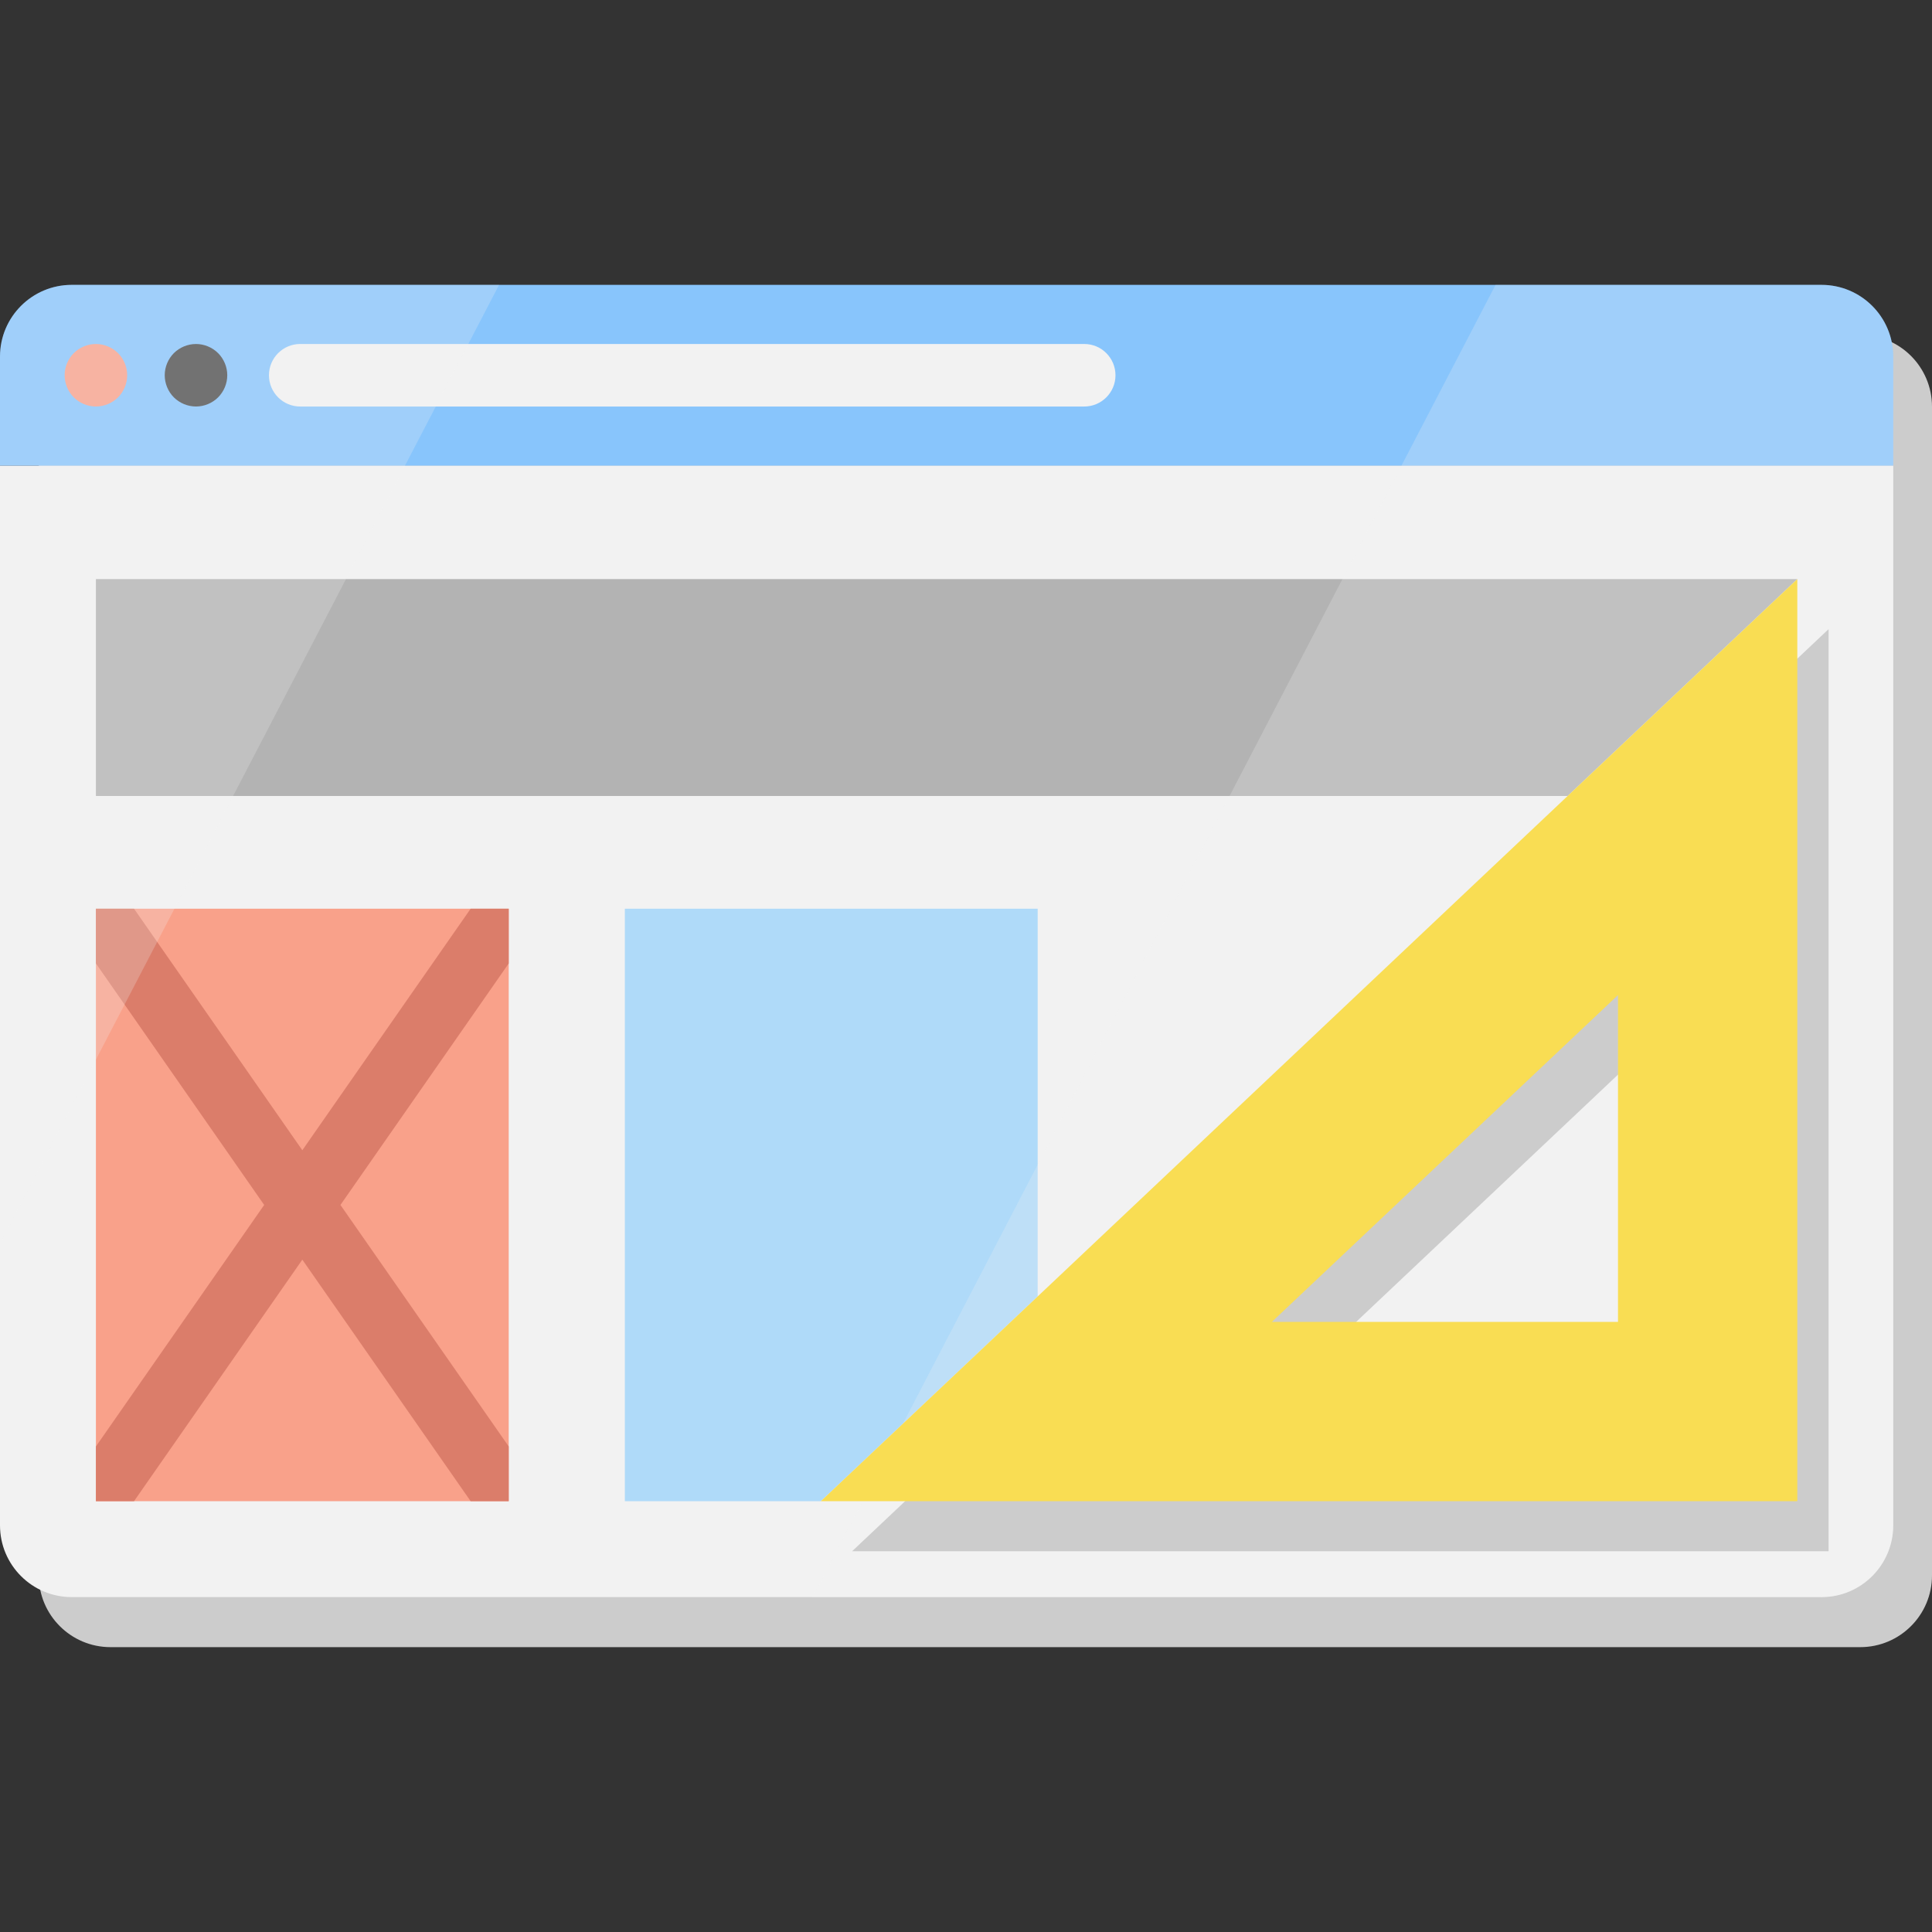
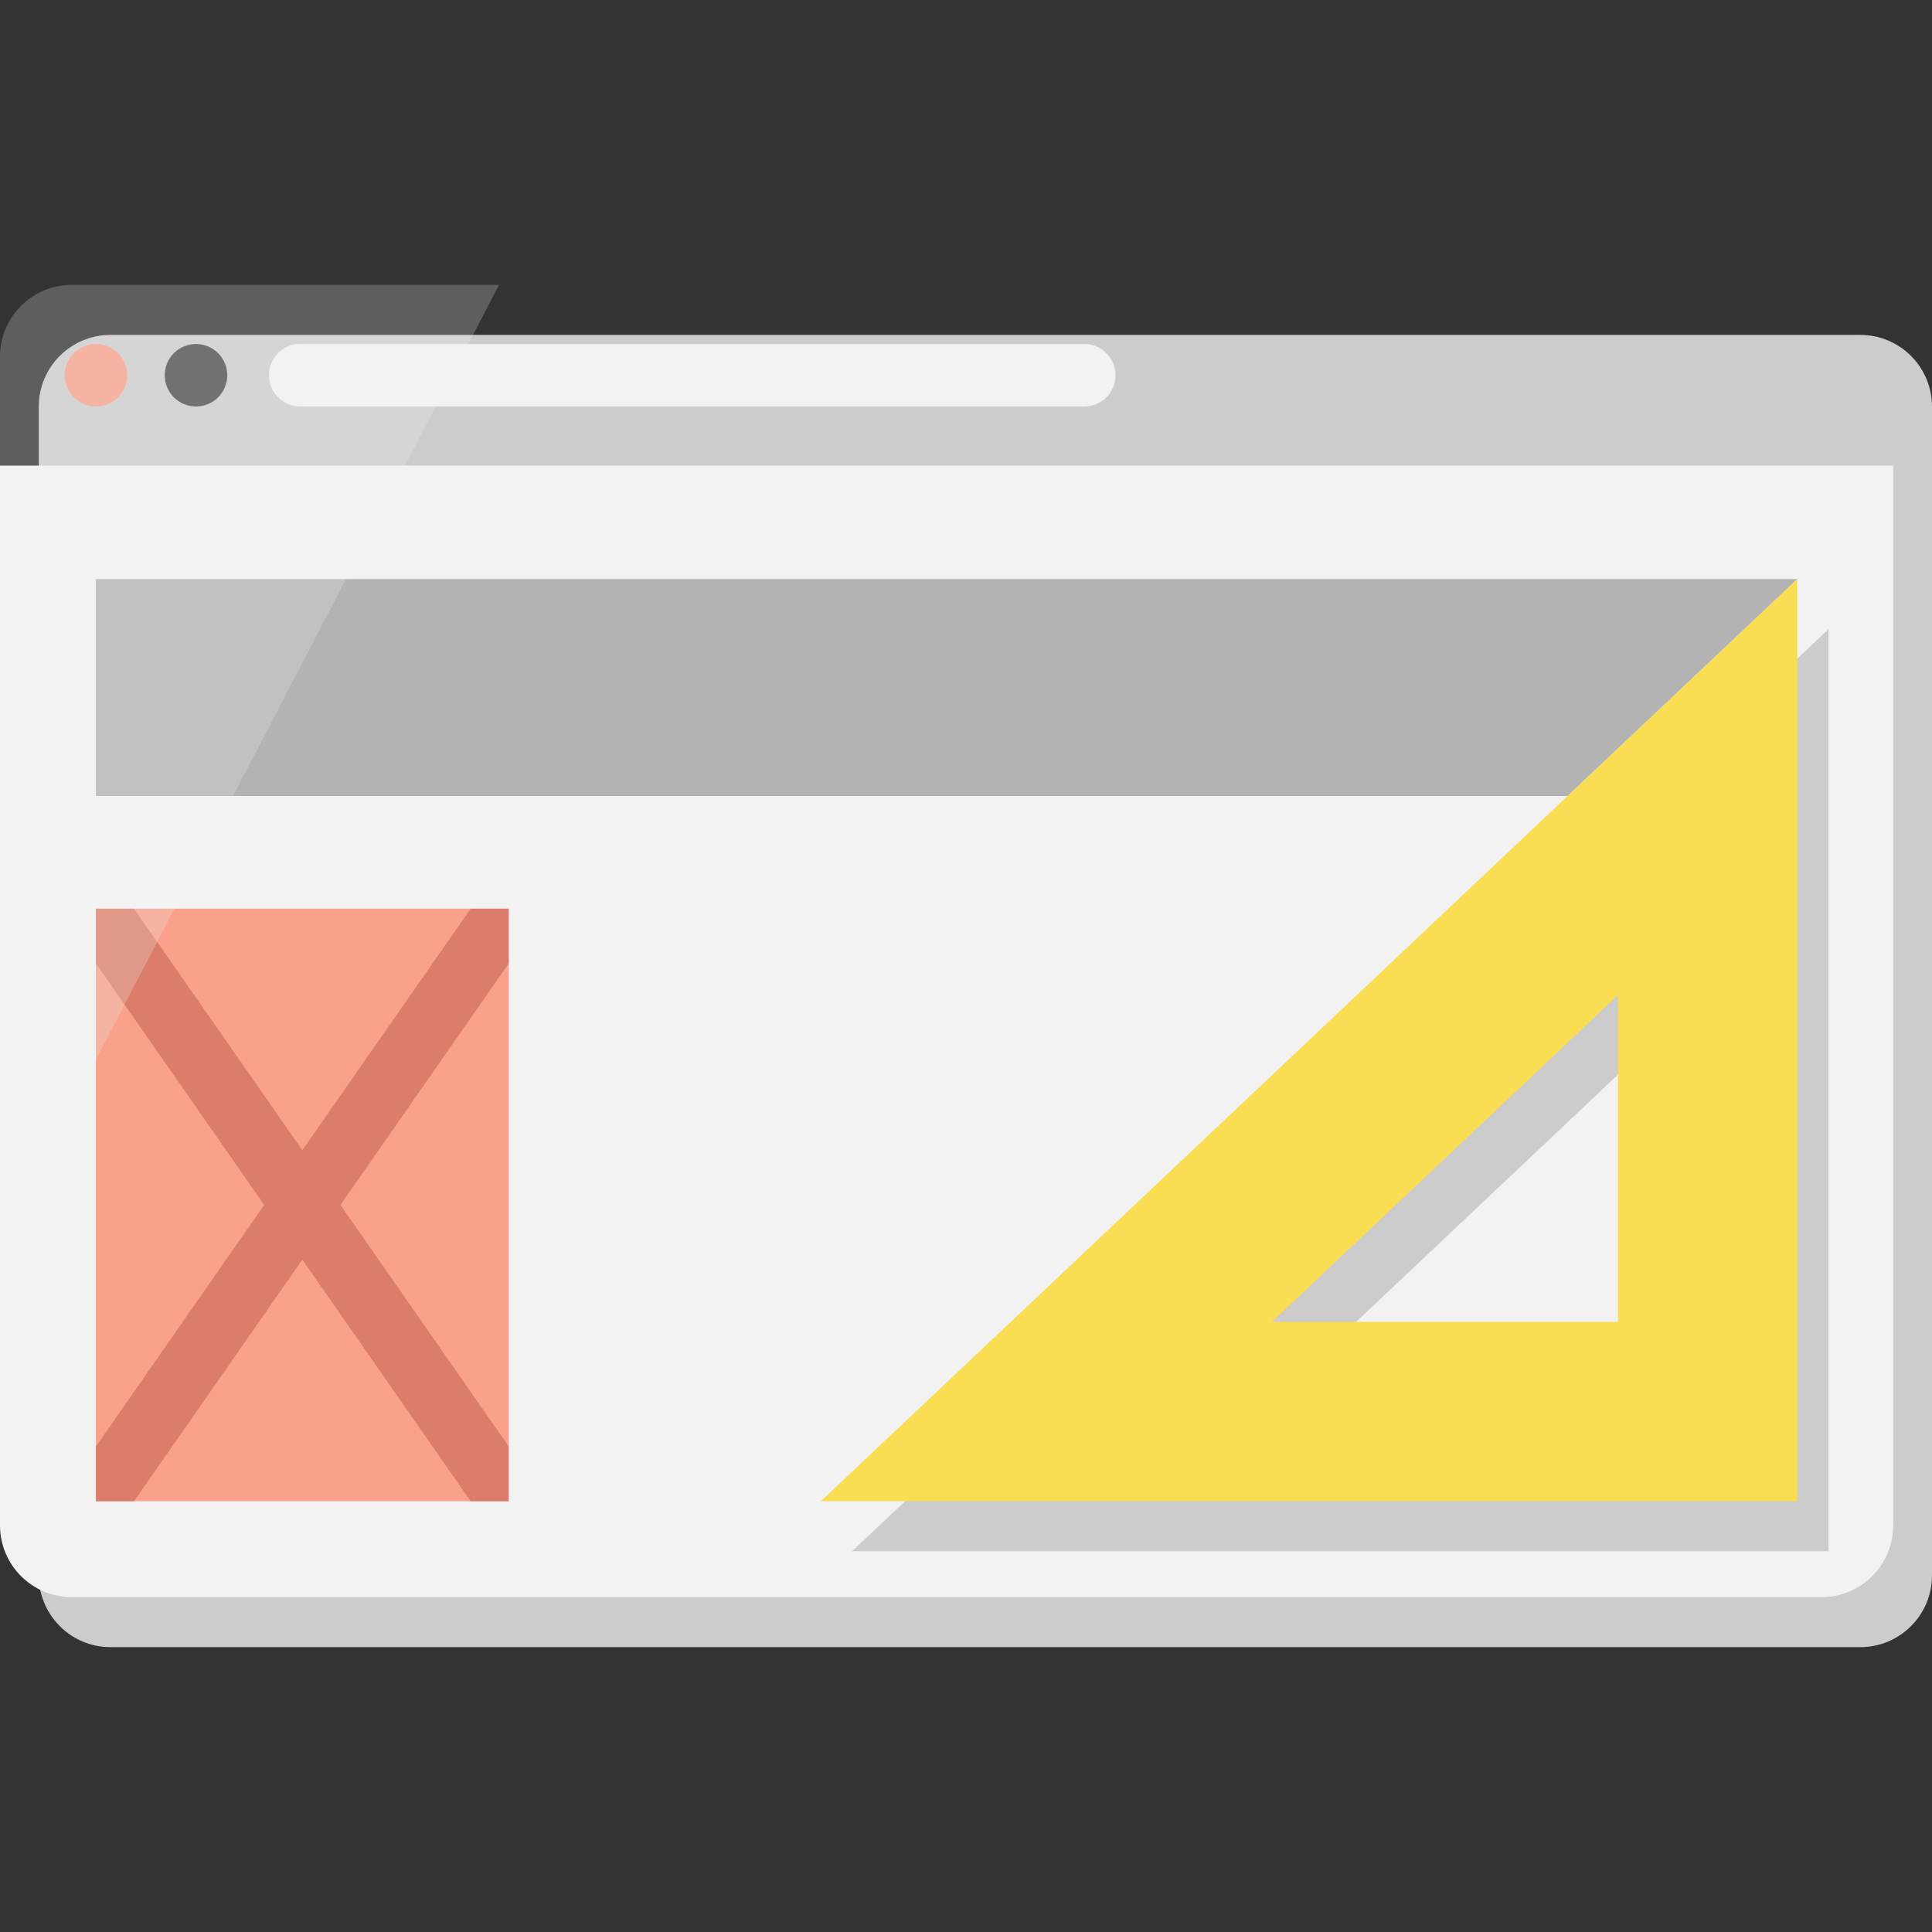
<svg xmlns="http://www.w3.org/2000/svg" version="1.1" id="Layer_1" viewBox="0 0 463.3 463.3" xml:space="preserve">
  <rect x="0" y="0" width="463.3" height="463.3" fill="#333333" stroke="none" />
  <g>
    <path style="fill:#CCCCCC;" d="M446.1,80.31H26.5c-9.5,0-17.2,7.7-17.2,17.2v26.15v254.13c0,9.5,7.7,17.2,17.2,17.2h419.6   c9.5,0,17.2-7.7,17.2-17.2V123.66v-26.15C463.299,88.01,455.6,80.31,446.1,80.31z" />
    <path style="fill:#F2F2F2;" d="M454,111.661v254.13c0,9.5-7.7,17.2-17.2,17.2H17.2c-9.5,0-17.2-7.7-17.2-17.2v-254.13H454z" />
-     <path style="fill:#88C5FC;" d="M454,85.511v26.15H0v-26.15c0-9.5,7.7-17.2,17.2-17.2h419.6C446.3,68.311,454,76.011,454,85.511z" />
    <path style="fill:#F2F2F2;" d="M259.997,97.486h-188c-4.142,0-7.5-3.358-7.5-7.5s3.358-7.5,7.5-7.5h188c4.142,0,7.5,3.358,7.5,7.5   S264.139,97.486,259.997,97.486z" />
-     <path style="fill:#4D4D4D;" d="M47,97.481c-1.98,0-3.91-0.8-5.31-2.19c-1.39-1.4-2.19-3.33-2.19-5.31c0-1.97,0.8-3.9,2.19-5.3   c1.4-1.39,3.33-2.19,5.31-2.19c1.97,0,3.9,0.8,5.3,2.19c1.4,1.4,2.2,3.33,2.2,5.3c0,1.98-0.8,3.91-2.2,5.31   C50.9,96.681,48.97,97.481,47,97.481z" />
+     <path style="fill:#4D4D4D;" d="M47,97.481c-1.98,0-3.91-0.8-5.31-2.19c-1.39-1.4-2.19-3.33-2.19-5.31c0-1.97,0.8-3.9,2.19-5.3   c1.4-1.39,3.33-2.19,5.31-2.19c1.97,0,3.9,0.8,5.3,2.19c1.4,1.4,2.2,3.33,2.2,5.3c0,1.98-0.8,3.91-2.2,5.31   C50.9,96.681,48.97,97.481,47,97.481" />
    <path style="fill:#F9A18A;" d="M23,97.481c-1.98,0-3.91-0.8-5.31-2.19c-1.39-1.4-2.19-3.33-2.19-5.31c0-1.97,0.8-3.9,2.19-5.3   c1.4-1.39,3.33-2.19,5.31-2.19c1.97,0,3.9,0.8,5.3,2.19c1.4,1.4,2.2,3.33,2.2,5.3c0,1.98-0.8,3.91-2.2,5.31   C26.9,96.681,24.97,97.481,23,97.481z" />
    <rect x="23" y="217.911" style="fill:#F9A18A;" width="98.99" height="142.08" />
    <polygon style="fill:#B3B3B3;" points="431,138.87 375.92,190.881 23,190.881 23,138.87  " />
-     <polygon style="fill:#AFDAF9;" points="248.84,217.911 248.84,310.891 196.84,359.99 149.84,359.99 149.84,217.911  " />
    <polygon style="fill:#DB7D6A;" points="121.99,231.04 81.64,288.951 121.99,346.86 121.99,359.99 112.86,359.99 72.5,302.07    32.14,359.99 23,359.99 23,346.87 63.35,288.951 23,231.031 23,217.911 32.14,217.911 72.5,275.831 112.86,217.911 121.99,217.911     " />
    <g>
-       <path style="opacity:0.23;fill:#F2F2F2;enable-background:new    ;" d="M454,85.511v280.28c0,9.5-7.7,17.2-17.2,17.2H194.887    l163.75-314.68H436.8C446.3,68.311,454,76.011,454,85.511z" />
      <path style="opacity:0.23;fill:#F2F2F2;enable-background:new    ;" d="M119.68,68.311l-22.56,43.35L85.29,134.4l-25.96,49.88    l-12.39,23.82l-23.94,46L0,298.3V85.511c0-9.5,7.7-17.2,17.2-17.2H119.68z" />
    </g>
    <path style="fill:#CCCCCC;" d="M438.5,150.87v221.12H256.34h-52l52-49.1l127.08-120.01L438.5,150.87z M395.5,328.99v-78.37   l-83,78.37H395.5z" />
    <path style="fill:#F9DD53;" d="M375.92,190.881l-20.97,19.8l-49.54,46.79l-56.57,53.42l-52,49.1H431V138.87L375.92,190.881z    M305,316.99l83-78.37v78.37H305z" />
  </g>
</svg>